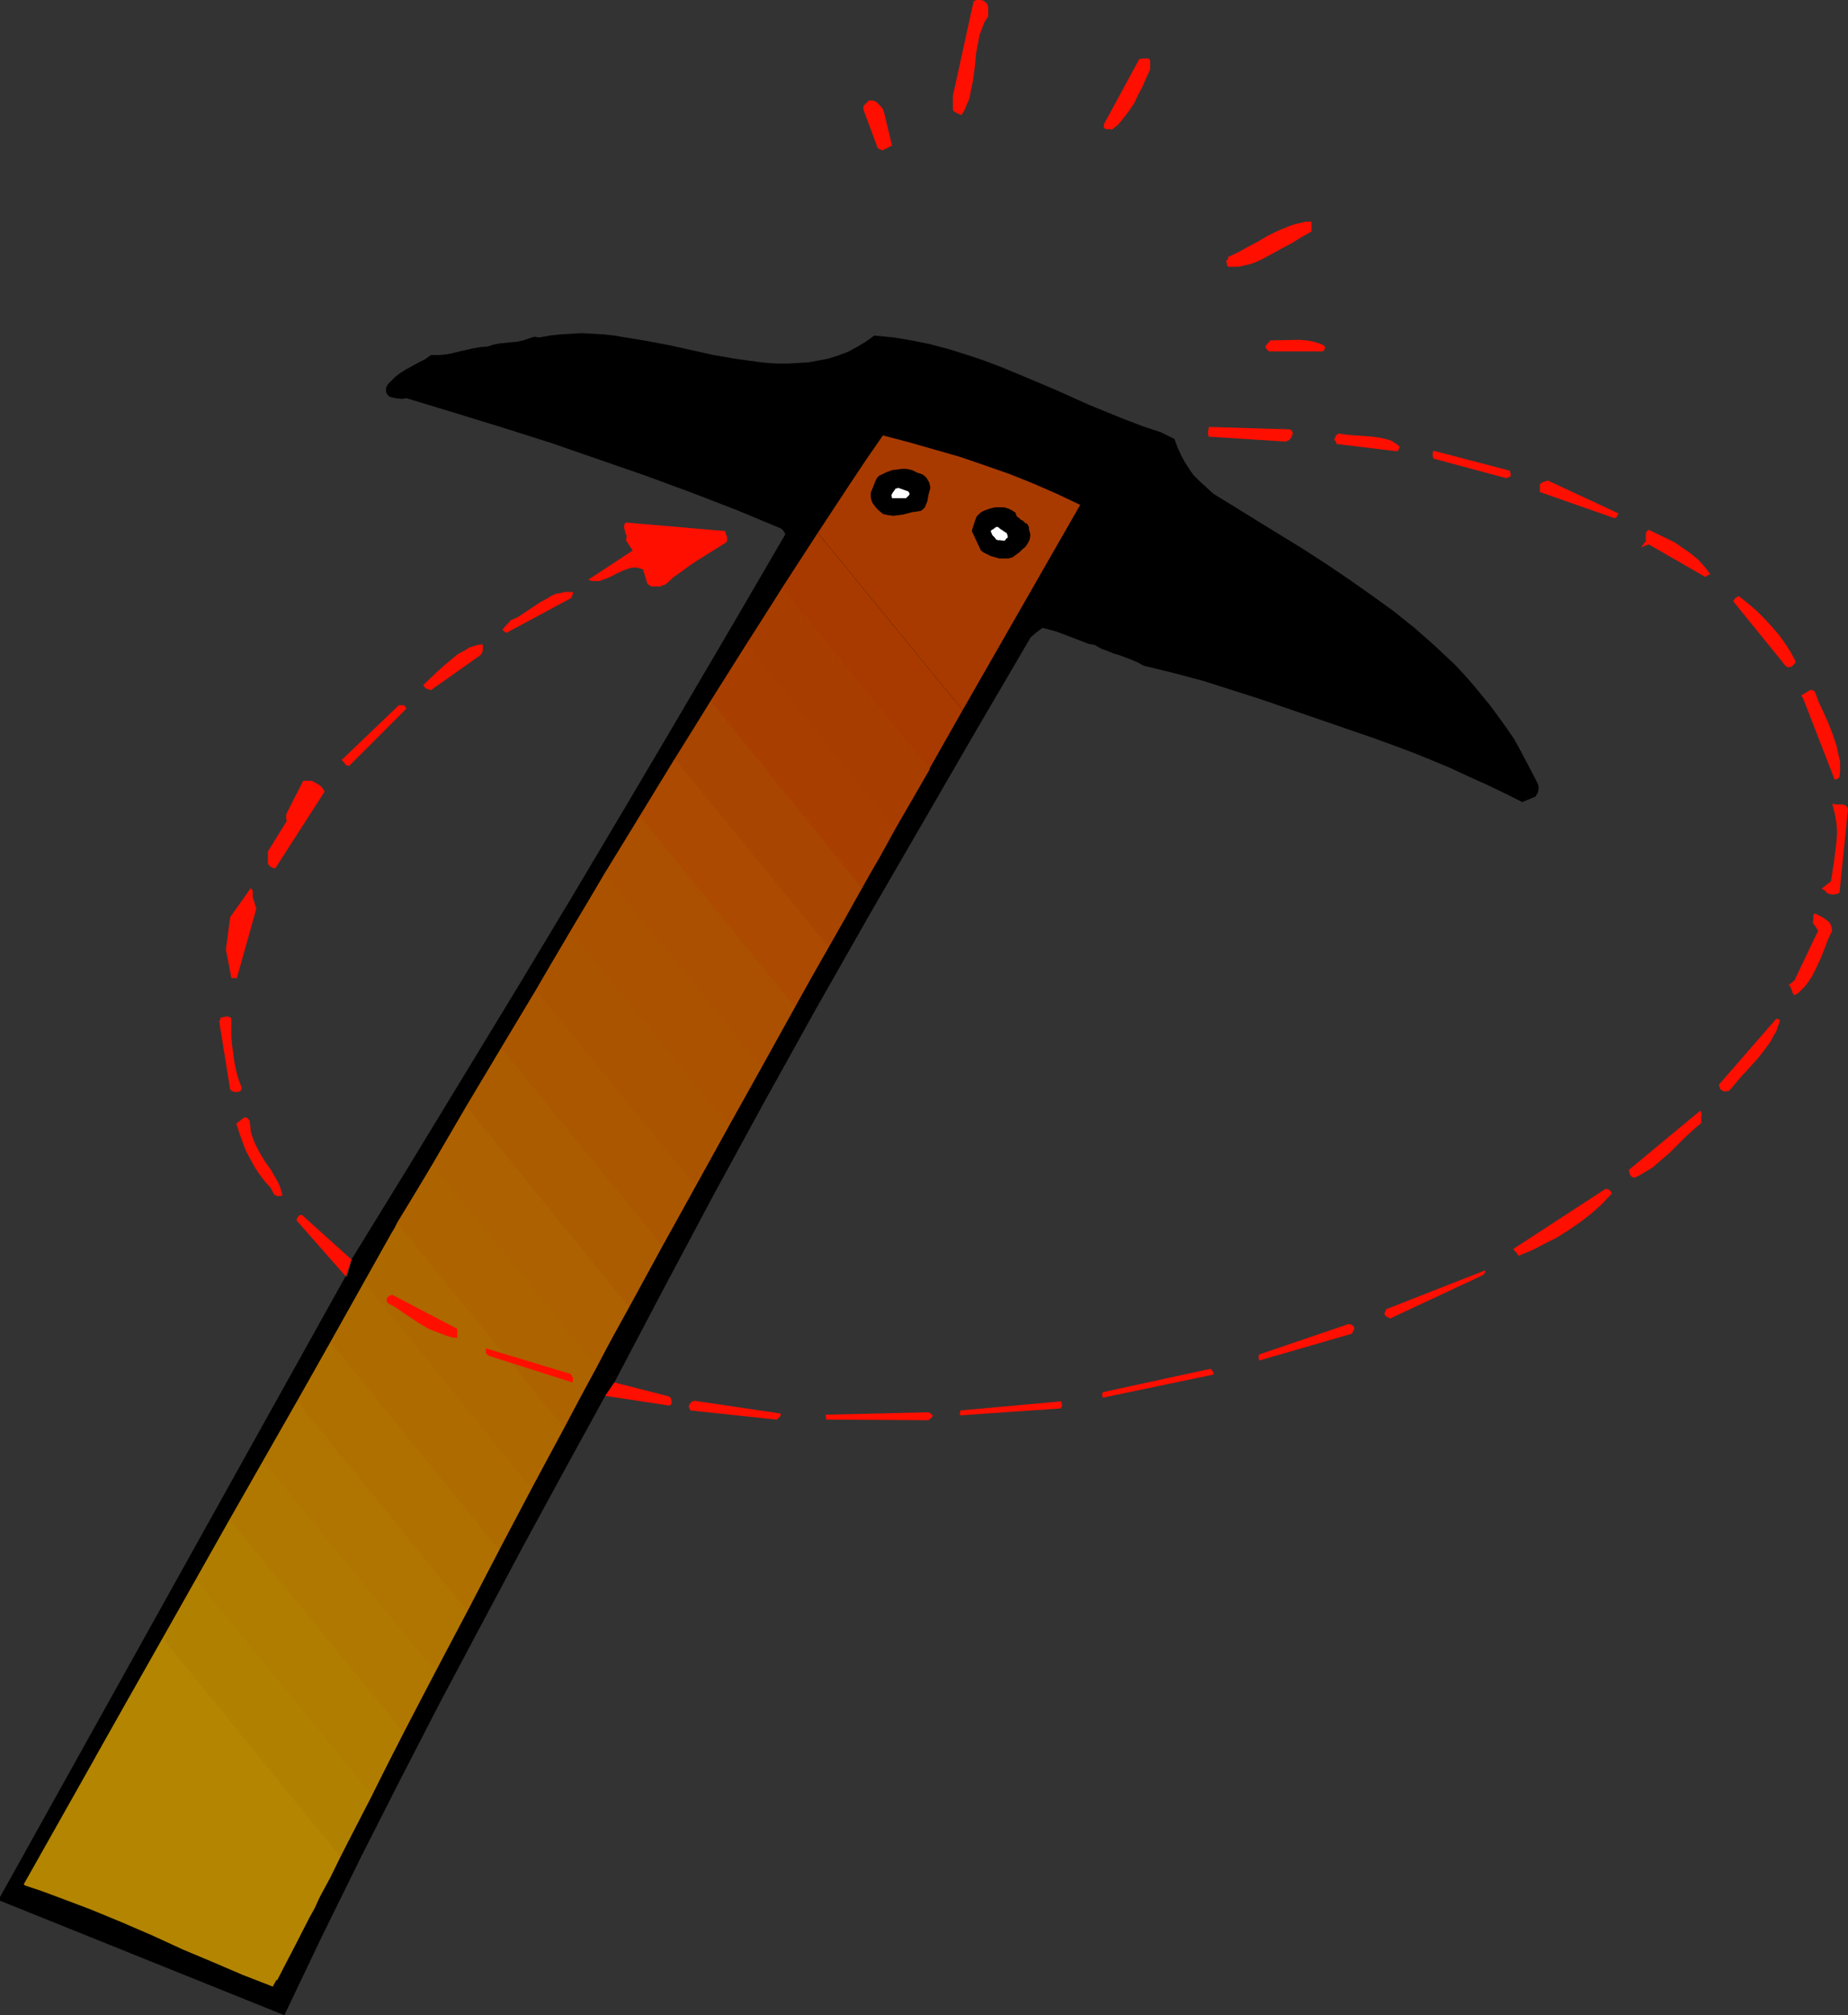
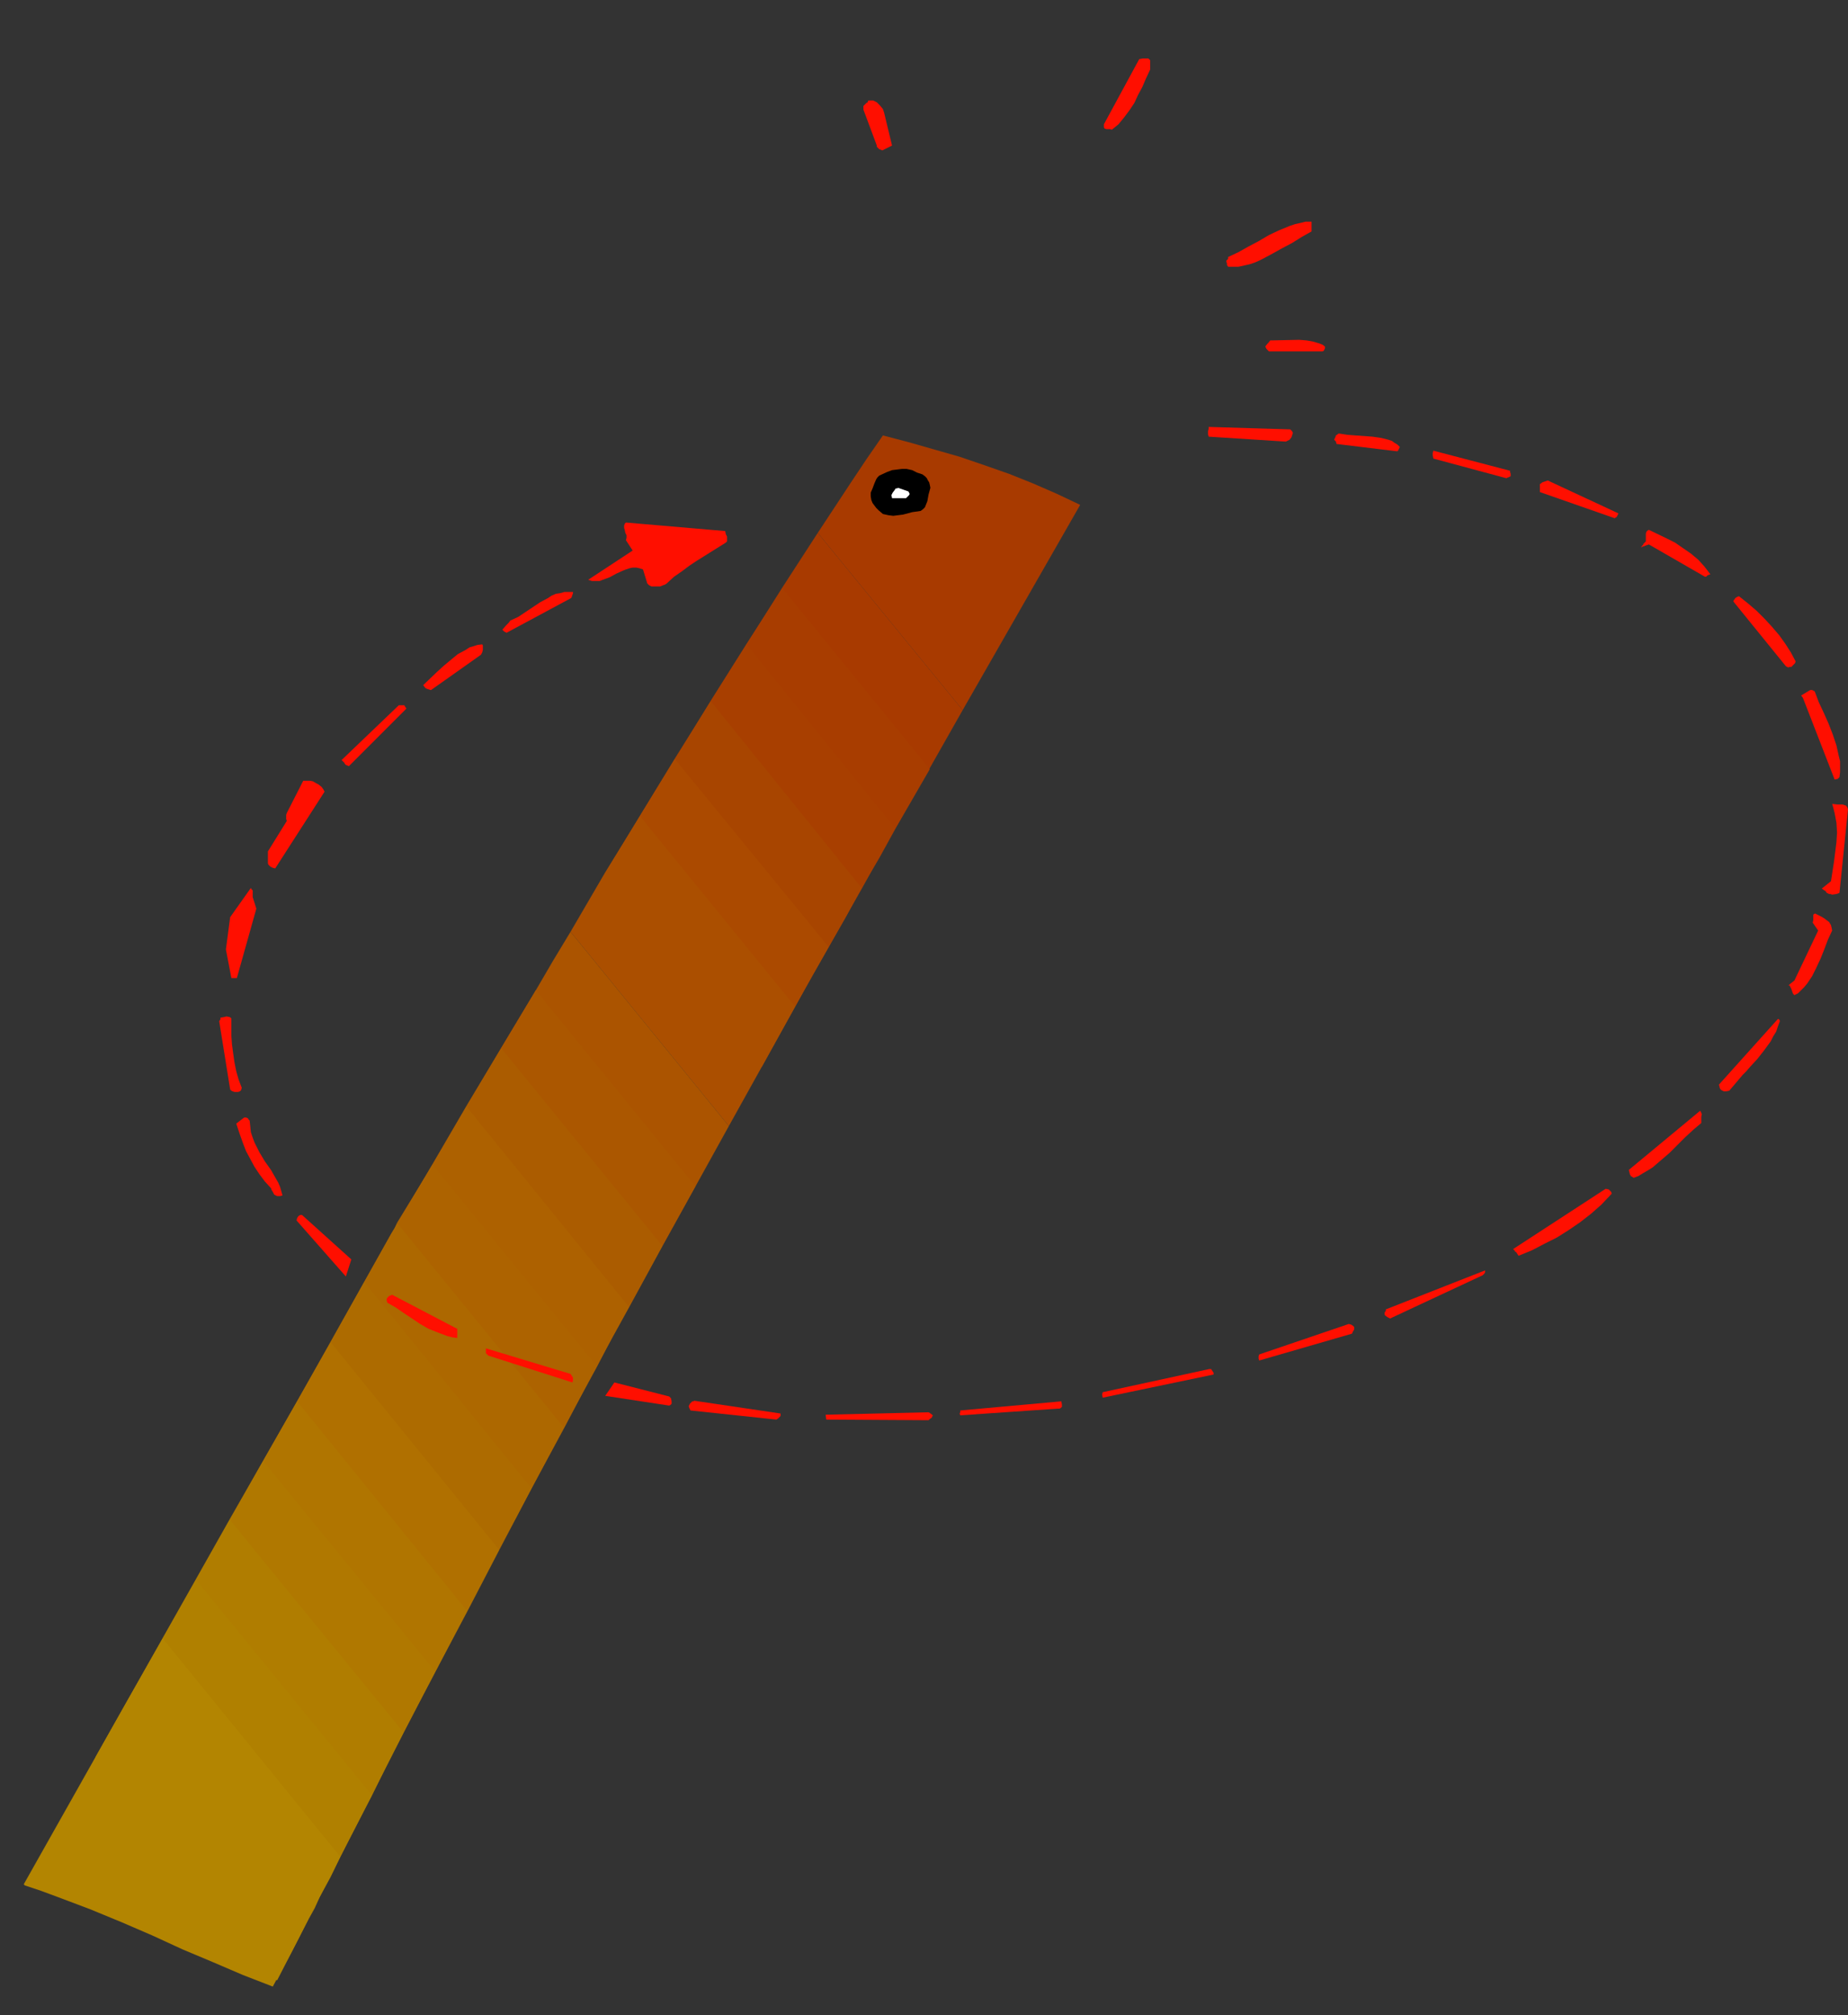
<svg xmlns="http://www.w3.org/2000/svg" xmlns:ns1="http://sodipodi.sourceforge.net/DTD/sodipodi-0.dtd" xmlns:ns2="http://www.inkscape.org/namespaces/inkscape" version="1.0" width="129.766mm" height="141.46mm" id="svg62" ns1:docname="T-Square 03.wmf">
  <rect width="100%" height="100%" fill="#333333" stroke="none" />
  <ns1:namedview id="namedview62" pagecolor="#ffffff" bordercolor="#000000" borderopacity="0.25" ns2:showpageshadow="2" ns2:pageopacity="0.0" ns2:pagecheckerboard="0" ns2:deskcolor="#d1d1d1" ns2:document-units="mm" />
  <defs id="defs1">
    <pattern id="WMFhbasepattern" patternUnits="userSpaceOnUse" width="6" height="6" x="0" y="0" />
  </defs>
  <path style="fill:#ff0f00;fill-opacity:1;fill-rule:evenodd;stroke:none" d="m 91.789,338.66 -13.09,-14.865 0.162,-0.646 0.323,-0.485 0.485,-0.323 h 0.485 l 13.09,11.795 z" id="path1" />
-   <path style="fill:#000000;fill-opacity:1;fill-rule:evenodd;stroke:none" d="m 163.054,366.774 13.09,-24.882 13.251,-24.882 13.574,-24.882 13.736,-24.721 14.059,-24.721 14.221,-24.559 14.221,-24.559 14.382,-24.559 0.646,-0.485 0.485,-0.485 0.646,-0.485 0.646,-0.485 0.646,-0.485 1.939,0.485 1.778,0.485 6.787,2.585 1.616,0.646 1.778,0.323 1.616,0.969 1.778,0.646 1.616,0.646 1.616,0.485 3.394,1.293 1.454,0.646 1.454,0.808 7.918,1.939 7.918,2.1 7.595,2.424 7.595,2.424 15.029,5.17 15.029,5.17 5.333,1.939 5.171,1.939 5.171,2.1 5.01,2.1 4.848,2.262 4.686,2.1 4.686,2.262 4.525,2.262 3.555,-1.454 0.323,-0.646 0.323,-0.485 0.162,-1.293 -0.162,-0.808 -0.323,-0.646 -0.323,-0.646 -0.323,-0.646 -1.778,-3.393 -1.778,-3.393 -1.778,-3.231 -2.101,-3.07 -2.101,-2.908 -2.262,-3.07 -2.262,-2.747 -2.262,-2.747 -2.424,-2.747 -2.424,-2.585 -2.586,-2.424 -2.747,-2.585 -5.333,-4.686 -5.656,-4.524 -5.818,-4.201 -5.979,-4.201 -5.979,-4.039 -5.979,-3.878 -12.12,-7.432 -5.979,-3.716 -5.818,-3.555 -1.939,-1.777 -1.778,-1.616 -1.616,-1.616 -1.131,-1.616 -1.131,-1.777 -0.97,-1.777 -0.97,-2.1 -0.808,-2.262 -3.555,-1.777 -4.848,-1.616 -4.686,-1.777 -9.534,-3.878 -9.373,-4.201 -9.211,-3.878 -4.686,-1.939 -4.686,-1.777 -4.848,-1.616 -4.686,-1.454 -4.848,-1.293 -4.848,-0.969 -4.848,-0.808 -5.01,-0.485 -2.262,1.616 -2.424,1.454 -2.424,1.293 -2.586,0.969 -2.586,0.808 -2.586,0.485 -2.586,0.485 -2.747,0.162 -2.747,0.162 h -2.747 l -2.747,-0.162 -2.747,-0.323 -5.818,-0.808 -5.656,-0.969 -11.635,-2.585 -5.979,-1.131 -5.818,-0.969 -2.909,-0.485 -2.909,-0.323 -2.909,-0.162 -2.909,-0.162 -2.747,0.162 -2.747,0.162 -2.909,0.323 -2.747,0.485 h -0.485 l -0.485,-0.162 h -0.323 -0.162 l -1.454,0.485 -1.454,0.485 -1.454,0.323 -1.616,0.162 -3.232,0.323 -1.616,0.323 -1.454,0.485 -1.939,0.162 -1.939,0.323 -3.555,0.808 -1.939,0.485 -1.778,0.323 -1.778,0.162 h -2.101 l -1.616,1.131 -1.616,0.808 -3.232,1.777 -1.616,0.969 -1.454,1.131 -1.293,1.293 -0.646,0.646 -0.485,0.969 v 0.646 0.485 l 0.162,0.323 0.485,0.646 0.485,0.323 0.808,0.162 0.646,0.162 1.616,0.162 1.293,-0.162 12.766,3.878 12.605,3.878 12.766,4.039 12.605,4.363 12.605,4.363 12.282,4.524 12.12,4.686 5.818,2.424 5.818,2.424 0.646,0.646 0.162,0.323 0.323,0.485 -14.221,24.398 -14.221,24.236 -14.221,24.075 -14.221,23.913 -14.382,23.913 -14.544,23.913 -14.544,23.913 -14.706,23.913 v 0.323 l -1.293,4.524 -0.323,-0.323 L 0,503.305 v 0.969 l 75.467,30.376 10.019,-21.005 10.342,-21.005 10.504,-20.682 10.666,-20.682 10.827,-20.358 10.827,-20.358 10.989,-20.197 10.989,-20.035 z" id="path2" />
  <path style="fill:#ff0f00;fill-opacity:1;fill-rule:evenodd;stroke:none" d="m 160.63,370.329 16.968,2.585 0.323,-0.162 0.323,-0.323 v -0.323 -0.323 l -0.162,-0.808 -0.323,-0.323 -0.162,-0.162 -14.544,-3.716 z" id="path3" />
  <path style="fill:#a83a00;fill-opacity:1;fill-rule:evenodd;stroke:none" d="m 255.489,188.396 31.189,-54.451 -6.141,-2.908 -6.302,-2.747 -6.464,-2.585 -6.464,-2.262 -6.626,-2.262 -6.787,-1.939 -6.787,-1.939 -6.787,-1.777 -4.363,6.301 -4.202,6.301 -4.363,6.625 -4.363,6.625 z" id="path4" />
  <path style="fill:#a83a00;fill-opacity:1;fill-rule:evenodd;stroke:none" d="m 255.489,188.396 -8.888,15.673 -9.05,15.673 -39.43,-48.796 9.373,-14.865 9.534,-14.703 z" id="path5" />
  <path style="fill:#a83d00;fill-opacity:1;fill-rule:evenodd;stroke:none" d="m 246.763,204.069 -9.05,15.673 -4.363,7.917 -4.686,7.917 -40.077,-49.603 4.686,-7.432 4.686,-7.432 9.696,-15.026 z" id="path6" />
  <path style="fill:#a83f00;fill-opacity:1;fill-rule:evenodd;stroke:none" d="m 237.552,219.741 -8.726,15.834 -8.888,15.673 -40.885,-49.927 9.534,-15.188 9.534,-15.188 z" id="path7" />
  <path style="fill:#a84500;fill-opacity:1;fill-rule:evenodd;stroke:none" d="m 228.664,235.576 -4.202,7.756 -9.05,15.834 -4.363,7.917 -41.208,-50.573 18.746,-30.538 z" id="path8" />
  <path style="fill:#ab4a00;fill-opacity:1;fill-rule:evenodd;stroke:none" d="m 219.937,251.248 -9.05,15.996 -8.726,15.834 -41.693,-51.219 9.211,-15.188 9.373,-15.35 z" id="path9" />
  <path style="fill:#ab4f00;fill-opacity:1;fill-rule:evenodd;stroke:none" d="m 211.049,267.083 -17.614,31.669 -42.016,-51.542 9.05,-15.511 9.373,-15.188 z" id="path10" />
-   <path style="fill:#ab5200;fill-opacity:1;fill-rule:evenodd;stroke:none" d="m 202.161,283.079 -8.888,15.834 -8.726,15.834 -42.339,-52.027 9.05,-15.511 9.211,-15.35 z" id="path11" />
  <path style="fill:#ab5400;fill-opacity:1;fill-rule:evenodd;stroke:none" d="m 193.435,298.751 -17.614,31.83 -42.824,-52.512 9.211,-15.35 4.525,-7.756 4.686,-7.756 z" id="path12" />
  <path style="fill:#ab5700;fill-opacity:1;fill-rule:evenodd;stroke:none" d="m 184.547,314.747 -8.888,15.996 -8.726,15.996 -43.147,-53.158 9.211,-15.511 9.211,-15.35 z" id="path13" />
  <path style="fill:#ab5c00;fill-opacity:1;fill-rule:evenodd;stroke:none" d="m 175.821,330.582 -8.726,15.996 -8.726,15.834 -43.632,-53.481 9.05,-15.511 9.211,-15.35 z" id="path14" />
  <path style="fill:#ad6100;fill-opacity:1;fill-rule:evenodd;stroke:none" d="m 166.933,346.739 -4.363,7.917 -4.202,8.079 -8.726,15.996 -44.278,-54.289 9.373,-15.35 9.05,-15.511 z" id="path15" />
  <path style="fill:#ad6300;fill-opacity:1;fill-rule:evenodd;stroke:none" d="m 158.368,362.412 -8.565,16.319 -8.726,16.157 -44.44,-54.774 7.272,-12.926 5.494,-9.21 5.333,-9.048 z" id="path16" />
  <path style="fill:#ad6800;fill-opacity:1;fill-rule:evenodd;stroke:none" d="m 149.641,378.731 -8.565,16.157 -8.565,16.319 -44.763,-55.097 16.16,-28.922 0.808,-1.293 0.646,-1.454 z" id="path17" />
  <path style="fill:#ad6b00;fill-opacity:1;fill-rule:evenodd;stroke:none" d="m 141.077,394.888 -4.202,7.917 -4.363,8.079 -4.363,8.24 -4.202,8.24 -45.086,-55.582 17.776,-31.669 z" id="path18" />
  <path style="fill:#b07000;fill-opacity:1;fill-rule:evenodd;stroke:none" d="m 132.512,411.207 -8.403,16.157 -8.565,16.157 -45.733,-55.905 17.938,-31.507 z" id="path19" />
  <path style="fill:#b07500;fill-opacity:1;fill-rule:evenodd;stroke:none" d="m 123.947,427.365 -8.403,16.157 -8.403,16.157 -46.218,-56.551 17.938,-31.345 z" id="path20" />
  <path style="fill:#b07800;fill-opacity:1;fill-rule:evenodd;stroke:none" d="m 115.544,443.522 -4.363,8.24 -4.202,8.079 -4.202,8.24 -4.04,8.24 -46.702,-57.197 17.776,-31.507 z" id="path21" />
  <path style="fill:#b07d00;fill-opacity:1;fill-rule:evenodd;stroke:none" d="m 107.141,459.68 -8.403,16.481 -8.403,16.481 -47.187,-58.005 17.776,-31.507 z" id="path22" />
  <path style="fill:#b08000;fill-opacity:1;fill-rule:evenodd;stroke:none" d="m 81.931,509.122 1.616,-2.908 1.293,-2.908 6.949,-13.572 6.949,-13.411 -46.702,-57.197 -17.938,31.507 z" id="path23" />
  <path style="fill:#b38501;fill-opacity:1;fill-rule:evenodd;stroke:none" d="m 73.528,525.441 5.656,-10.987 2.747,-5.494 2.909,-5.655 2.909,-5.332 2.586,-5.332 -47.187,-58.005 -17.776,31.507 z" id="path24" />
  <path style="fill:#b38501;fill-opacity:1;fill-rule:evenodd;stroke:none" d="m 6.626,500.235 4.363,1.454 4.363,1.616 8.565,3.231 8.242,3.393 8.242,3.555 8.08,3.716 8.08,3.393 7.918,3.393 7.918,3.07 2.424,-4.524 2.424,-4.363 4.686,-9.048 -47.834,-58.49 -27.795,49.28 z" id="path25" />
  <path style="fill:#ff0f00;fill-opacity:1;fill-rule:evenodd;stroke:none" d="m 58.176,270.961 2.909,18.096 0.323,0.323 0.323,0.162 0.485,0.162 h 0.485 0.485 l 0.485,-0.162 0.323,-0.323 0.162,-0.646 -0.808,-2.1 -0.646,-2.262 -0.485,-2.424 -0.323,-2.262 -0.323,-2.424 -0.162,-2.262 v -4.524 l -0.162,-0.323 -0.323,-0.162 -0.808,-0.162 -0.646,0.162 -0.97,0.162 v 0.485 l -0.162,0.162 z" id="path26" />
  <path style="fill:#ff0f00;fill-opacity:1;fill-rule:evenodd;stroke:none" d="m 59.954,251.895 1.454,7.594 h 1.454 l 5.171,-18.419 -0.97,-3.07 v -0.323 -0.646 -0.808 l -0.323,-0.323 -0.162,-0.323 -5.494,7.756 z" id="path27" />
  <path style="fill:#ff0f00;fill-opacity:1;fill-rule:evenodd;stroke:none" d="m 62.862,298.59 0.808,2.424 0.808,2.262 0.808,2.1 1.131,2.1 1.131,2.1 1.293,1.939 1.454,1.939 1.616,1.777 0.162,0.485 0.323,0.485 0.162,0.323 v 0 l 0.162,0.323 0.162,0.162 0.646,0.323 h 0.808 l 0.646,-0.162 -0.323,-1.131 -0.323,-1.131 -0.485,-1.131 -0.646,-1.131 -1.293,-2.262 -1.616,-2.262 -1.454,-2.424 -0.646,-1.293 -0.646,-1.293 -0.485,-1.293 -0.485,-1.454 -0.162,-1.616 -0.162,-1.454 -0.323,-0.323 -0.162,-0.323 -0.485,-0.162 h -0.485 l -2.101,1.616 z" id="path28" />
  <path style="fill:#ff0f00;fill-opacity:1;fill-rule:evenodd;stroke:none" d="m 71.104,225.881 v 2.908 0.323 l 0.162,0.323 0.485,0.485 0.646,0.323 0.646,0.162 13.09,-20.358 -0.323,-0.646 -0.485,-0.646 -0.808,-0.646 -0.646,-0.323 -0.808,-0.485 -0.808,-0.162 h -0.97 -0.808 l -4.363,8.563 -0.162,0.485 v 1.131 l 0.162,0.485 z" id="path29" />
  <path style="fill:#ff0f00;fill-opacity:1;fill-rule:evenodd;stroke:none" d="m 91.465,202.453 v 0.162 l 0.323,0.323 0.808,0.323 15.19,-15.188 v -0.323 h -0.162 v -0.162 l -0.162,-0.162 -0.162,-0.323 h -1.454 l -15.19,14.542 z" id="path30" />
  <path style="fill:#ff0f00;fill-opacity:1;fill-rule:evenodd;stroke:none" d="m 102.616,344.962 0.162,0.646 2.262,1.293 2.101,1.454 4.363,2.908 2.262,1.293 2.424,0.969 2.586,0.969 1.293,0.323 1.293,0.162 v -2.424 l -17.291,-9.048 -0.323,0.162 -0.485,0.162 -0.485,0.485 -0.162,0.323 z" id="path31" />
  <path style="fill:#ff0f00;fill-opacity:1;fill-rule:evenodd;stroke:none" d="m 112.797,182.418 0.162,0.162 0.323,0.162 0.485,0.162 0.485,0.162 h 0.162 l 13.251,-9.371 0.323,-0.646 0.162,-0.646 v -0.808 -0.323 l -0.162,-0.323 -1.293,0.162 -0.97,0.323 -1.131,0.323 -0.97,0.646 -2.101,1.131 -1.778,1.454 -1.939,1.616 -1.778,1.616 -3.717,3.555 z" id="path32" />
  <path style="fill:#ff0f00;fill-opacity:1;fill-rule:evenodd;stroke:none" d="m 128.957,358.857 v 0.162 l 0.162,0.162 v 0 l 0.162,0.162 0.162,0.162 0.162,0.162 22.301,7.109 0.162,-0.485 v -0.808 l -0.323,-0.485 -0.323,-0.485 -22.462,-6.786 z" id="path33" />
  <path style="fill:#ff0f00;fill-opacity:1;fill-rule:evenodd;stroke:none" d="m 133.805,167.553 0.646,0.323 17.13,-9.21 0.162,-0.323 0.162,-0.485 0.162,-0.485 v -0.323 h -1.131 -1.131 l -1.131,0.323 -1.131,0.162 -1.131,0.485 -0.97,0.646 -2.101,1.131 -3.878,2.585 -1.939,1.293 -2.101,0.969 -0.323,0.485 -0.323,0.323 -0.485,0.485 -0.97,1.131 z" id="path34" />
  <path style="fill:#ff0f00;fill-opacity:1;fill-rule:evenodd;stroke:none" d="m 156.105,153.819 0.97,0.323 h 1.131 0.97 l 0.808,-0.323 1.778,-0.646 1.778,-0.969 1.778,-0.808 0.808,-0.323 0.97,-0.323 0.808,-0.162 h 0.97 l 0.808,0.162 0.97,0.323 1.131,3.716 0.485,0.485 0.646,0.323 h 0.808 0.808 0.646 l 0.808,-0.323 0.485,-0.162 0.485,-0.323 1.939,-1.777 2.101,-1.454 1.939,-1.454 1.939,-1.293 3.878,-2.424 3.878,-2.424 0.323,-0.323 v -0.485 -0.808 l -0.323,-0.646 -0.162,-0.808 -26.341,-2.262 -0.323,0.323 -0.162,0.485 v 0.646 l 0.162,0.485 0.162,0.808 0.323,0.646 v 0.646 l -0.162,0.646 1.778,2.747 z" id="path35" />
  <path style="fill:#ff0f00;fill-opacity:1;fill-rule:evenodd;stroke:none" d="m 182.931,373.56 0.323,0.646 22.786,2.424 0.485,-0.323 0.323,-0.323 0.323,-0.323 v -0.646 l -22.947,-3.393 -0.162,0.162 h -0.323 l -0.323,0.323 -0.323,0.323 -0.323,0.646 z" id="path36" />
  <path style="fill:#ff0f00;fill-opacity:1;fill-rule:evenodd;stroke:none" d="m 219.129,375.499 0.162,1.131 27.149,0.162 0.162,-0.162 0.162,-0.162 0.485,-0.323 0.323,-0.646 -0.162,-0.162 h -0.162 v -0.162 l -0.323,-0.162 -0.162,-0.162 -0.323,-0.162 -27.31,0.646 z" id="path37" />
  <path style="fill:#ff0f00;fill-opacity:1;fill-rule:evenodd;stroke:none" d="m 229.149,29.083 3.555,9.533 v 0.323 l 0.323,0.323 0.323,0.323 0.485,0.162 0.323,0.162 2.586,-1.293 -2.101,-8.725 -0.162,-0.485 -0.162,-0.485 -0.808,-0.969 -0.808,-0.808 -0.97,-0.485 h -1.293 l -0.162,0.485 -0.323,0.162 -0.323,0.323 -0.485,0.485 z" id="path38" />
  <path style="fill:#000000;fill-opacity:1;fill-rule:evenodd;stroke:none" d="m 231.088,130.714 v 0.969 l 0.162,0.969 0.323,0.808 0.485,0.646 0.485,0.646 0.646,0.646 1.131,0.969 1.454,0.323 1.293,0.162 1.293,-0.162 1.293,-0.162 2.424,-0.646 1.131,-0.162 1.131,-0.162 0.646,-0.485 0.485,-0.485 0.323,-0.808 0.323,-0.808 0.323,-1.777 0.485,-1.777 -0.162,-0.808 -0.162,-0.646 -0.323,-0.485 -0.323,-0.646 -0.485,-0.485 -0.646,-0.485 -1.454,-0.485 -1.293,-0.646 -1.454,-0.323 h -1.293 l -1.293,0.162 -1.293,0.162 -1.293,0.485 -2.101,0.969 -0.485,0.485 -0.323,0.485 -0.485,1.131 -0.485,1.293 z" id="path39" />
  <path style="fill:#ffffff;fill-opacity:1;fill-rule:evenodd;stroke:none" d="m 236.744,132.168 h 3.07 0.646 l 0.485,-0.485 0.323,-0.323 0.162,-0.323 -0.162,-0.323 -0.162,-0.323 -2.747,-0.969 -0.323,0.162 h -0.323 l -0.323,0.485 -0.485,0.646 -0.323,0.646 z" id="path40" />
-   <path style="fill:#ff0f00;fill-opacity:1;fill-rule:evenodd;stroke:none" d="m 252.904,25.367 v 3.716 l 0.162,0.323 0.162,0.162 0.485,0.323 0.646,0.323 0.808,0.323 0.808,-1.293 0.646,-1.616 0.646,-1.454 0.323,-1.616 0.323,-1.616 0.323,-1.616 0.485,-3.555 0.323,-3.555 0.646,-3.393 0.323,-1.616 0.646,-1.777 0.646,-1.616 0.97,-1.454 V 3.231 2.1 L 262.115,1.293 261.792,0.808 260.984,0.162 260.176,0 h -0.97 l -0.808,0.323 z" id="path41" />
  <path style="fill:#ff0f00;fill-opacity:1;fill-rule:evenodd;stroke:none" d="m 254.681,375.015 0.162,0.485 25.856,-1.777 h 0.485 l 0.323,-0.162 0.162,-0.162 0.162,-0.162 v -0.646 l -0.162,-0.808 -26.826,2.424 v 0.162 0.323 z" id="path42" />
-   <path style="fill:#000000;fill-opacity:1;fill-rule:evenodd;stroke:none" d="m 257.913,140.893 2.424,5.17 0.646,0.485 0.97,0.485 0.97,0.485 1.131,0.323 1.131,0.323 h 1.131 1.293 l 1.131,-0.323 1.778,-1.293 0.808,-0.808 0.808,-0.646 0.646,-0.969 0.485,-0.969 0.162,-0.969 v -0.485 l -0.162,-0.646 -0.162,-0.485 v -0.646 l -0.485,-0.969 -0.485,-0.162 -0.323,-0.323 -0.323,-0.323 -0.646,-0.323 -0.323,-0.323 -0.162,-0.162 -0.323,-0.162 -0.323,-0.485 -0.162,-0.646 -0.97,-0.646 -0.97,-0.485 -1.131,-0.323 h -1.293 -1.131 l -1.293,0.323 -0.97,0.323 -1.131,0.485 -0.485,0.323 -0.485,0.485 -0.485,0.485 -0.323,0.808 -0.485,1.454 z" id="path43" />
-   <path style="fill:#ffffff;fill-opacity:1;fill-rule:evenodd;stroke:none" d="m 263.246,141.701 0.162,0.323 0.323,0.323 0.323,0.323 0.323,0.485 0.485,0.162 h 0.485 l 1.131,0.162 0.323,-0.162 v -0.162 h 0.162 v -0.162 l 0.162,-0.162 0.323,-0.162 v -0.485 l -0.162,-0.485 -0.162,-0.323 -0.323,-0.162 -0.97,-0.646 -0.485,-0.323 -0.323,-0.323 -0.485,-0.162 -0.323,0.162 -0.646,0.485 -0.323,0.162 -0.323,0.323 z" id="path44" />
  <path style="fill:#ff0f00;fill-opacity:1;fill-rule:evenodd;stroke:none" d="m 292.98,32.961 v 0.162 0.646 l 0.162,0.323 0.485,0.162 h 0.485 0.485 l 0.485,0.162 1.778,-1.454 1.454,-1.777 1.454,-1.939 1.293,-1.939 0.97,-2.1 1.131,-2.1 0.97,-2.262 1.131,-2.424 v -2.424 l -0.162,-0.162 -0.323,-0.323 h -0.646 -0.808 l -0.97,0.162 z" id="path45" />
  <path style="fill:#ff0f00;fill-opacity:1;fill-rule:evenodd;stroke:none" d="m 292.496,370.006 0.162,0.808 29.411,-6.14 v -0.485 l -0.323,-0.485 -0.323,-0.485 h -0.485 l -28.28,6.14 z" id="path46" />
  <path style="fill:#ff0f00;fill-opacity:1;fill-rule:evenodd;stroke:none" d="m 320.614,114.395 v 0.808 l 0.162,0.646 20.2,1.293 h 0.323 l 0.323,-0.162 0.646,-0.323 0.485,-0.646 0.323,-0.969 v -0.323 l -0.162,-0.323 -0.162,-0.162 -0.323,-0.323 -21.654,-0.646 v 0.485 z" id="path47" />
  <path style="fill:#ff0f00;fill-opacity:1;fill-rule:evenodd;stroke:none" d="m 325.462,69.154 v 0.323 l 0.162,0.323 v 0.485 l 0.323,0.485 h 1.454 1.293 l 1.454,-0.323 1.454,-0.323 1.454,-0.485 1.454,-0.646 2.747,-1.454 2.909,-1.616 2.747,-1.454 2.586,-1.616 2.586,-1.454 v -2.585 h -1.616 l -1.293,0.323 -1.454,0.323 -1.454,0.485 -2.747,1.131 -2.747,1.293 -2.747,1.616 -2.747,1.454 -2.586,1.454 -2.747,1.293 v 0.485 l -0.162,0.162 z" id="path48" />
  <path style="fill:#ff0f00;fill-opacity:1;fill-rule:evenodd;stroke:none" d="m 334.027,359.827 v 0.646 l 0.162,0.485 24.563,-7.109 0.162,-0.162 v -0.162 l 0.485,-0.808 v -0.323 -0.323 l -0.323,-0.323 -0.485,-0.323 -0.646,-0.162 -23.755,8.079 z" id="path49" />
  <path style="fill:#ff0f00;fill-opacity:1;fill-rule:evenodd;stroke:none" d="m 336.128,92.582 0.646,0.646 h 14.221 l 0.323,-0.162 0.162,-0.323 0.162,-0.323 v -0.485 l -0.646,-0.485 -0.808,-0.323 -1.616,-0.485 -1.778,-0.323 -1.939,-0.162 -7.757,0.162 -0.485,0.646 -0.323,0.323 -0.485,0.646 z" id="path50" />
  <path style="fill:#ff0f00;fill-opacity:1;fill-rule:evenodd;stroke:none" d="m 354.55,117.142 0.162,0.646 15.998,1.939 h 0.162 l 0.162,-0.162 0.162,-0.323 0.323,-0.646 -0.646,-0.646 -0.808,-0.485 -0.646,-0.485 -0.97,-0.323 -1.939,-0.485 -2.262,-0.323 -2.262,-0.162 -2.262,-0.162 -2.101,-0.162 -2.101,-0.323 h -0.323 l -0.162,0.162 -0.485,0.323 -0.162,0.485 -0.323,0.646 z" id="path51" />
  <path style="fill:#ff0f00;fill-opacity:1;fill-rule:evenodd;stroke:none" d="m 367.478,348.193 v 0.646 l 0.323,0.323 0.485,0.323 0.646,0.323 24.563,-11.472 0.162,-0.162 0.323,-0.323 0.162,-0.323 v -0.485 l -26.341,10.341 v 0.323 l -0.162,0.323 z" id="path52" />
  <path style="fill:#ff0f00;fill-opacity:1;fill-rule:evenodd;stroke:none" d="m 380.244,120.212 v 0.646 l 0.162,0.808 19.23,5.17 v 0 h 0.323 l 0.162,-0.162 v 0 h 0.162 l 0.323,-0.162 0.323,-0.162 v -0.646 l -0.162,-0.485 v -0.323 l -20.362,-5.332 z" id="path53" />
  <path style="fill:#ff0f00;fill-opacity:1;fill-rule:evenodd;stroke:none" d="m 402.06,331.874 v 0.162 l 0.323,0.162 0.646,0.969 3.555,-1.454 3.394,-1.777 3.232,-1.616 3.07,-1.939 3.07,-2.1 2.909,-2.262 2.747,-2.424 2.747,-2.908 -0.162,-0.485 -0.323,-0.323 -0.323,-0.323 -0.808,-0.162 -24.563,15.996 z" id="path54" />
  <path style="fill:#ff0f00;fill-opacity:1;fill-rule:evenodd;stroke:none" d="m 408.686,129.098 v 1.454 l 19.877,6.948 0.162,-0.162 0.323,-0.162 0.162,-0.323 0.323,-0.646 -18.746,-8.725 -0.97,0.323 -0.485,0.162 -0.646,0.485 z" id="path55" />
  <path style="fill:#ff0f00;fill-opacity:1;fill-rule:evenodd;stroke:none" d="m 432.603,311.677 0.162,0.162 v 0.162 l 0.323,0.162 0.485,0.323 1.293,-0.485 1.293,-0.808 1.131,-0.646 1.293,-0.808 2.262,-1.939 2.262,-1.939 2.101,-2.1 2.101,-2.1 2.101,-1.939 2.101,-1.777 v -0.646 -0.969 l 0.162,-0.808 -0.162,-0.162 v -0.162 0 0 l -0.162,-0.323 -0.162,-0.162 -18.907,15.673 z" id="path56" />
  <path style="fill:#ff0f00;fill-opacity:1;fill-rule:evenodd;stroke:none" d="m 436.158,144.932 h 0.162 l 0.323,-0.162 0.97,-0.323 14.867,8.563 h 0.323 l 0.162,-0.162 v 0 l 0.162,-0.162 0.323,-0.162 0.485,-0.162 -1.616,-2.1 -1.616,-1.777 -1.939,-1.616 -2.101,-1.454 -2.101,-1.454 -2.262,-1.131 -4.686,-2.262 -0.323,0.162 -0.323,0.323 -0.162,0.485 v 1.293 0.808 l -0.323,0.323 -0.323,0.323 v 0.162 l -0.323,0.323 -0.323,0.485 z" id="path57" />
-   <path style="fill:#ff0f00;fill-opacity:1;fill-rule:evenodd;stroke:none" d="m 456.196,287.764 0.162,0.646 0.162,0.485 0.323,0.323 0.646,0.323 h 0.646 l 0.808,-0.162 1.778,-2.1 1.778,-2.1 0.97,-0.969 0.97,-1.131 1.939,-2.1 1.778,-2.262 1.778,-2.424 0.646,-1.293 0.808,-1.293 0.485,-1.454 0.485,-1.293 v -0.162 l -0.162,-0.323 -0.323,-0.162 h -0.485 z" id="path58" />
+   <path style="fill:#ff0f00;fill-opacity:1;fill-rule:evenodd;stroke:none" d="m 456.196,287.764 0.162,0.646 0.162,0.485 0.323,0.323 0.646,0.323 h 0.646 l 0.808,-0.162 1.778,-2.1 1.778,-2.1 0.97,-0.969 0.97,-1.131 1.939,-2.1 1.778,-2.262 1.778,-2.424 0.646,-1.293 0.808,-1.293 0.485,-1.454 0.485,-1.293 v -0.162 l -0.162,-0.323 -0.323,-0.162 z" id="path58" />
  <path style="fill:#ff0f00;fill-opacity:1;fill-rule:evenodd;stroke:none" d="m 460.075,159.636 13.898,17.127 v 0 l 0.323,0.162 0.323,0.162 0.323,-0.162 h 0.485 l 0.323,-0.323 0.323,-0.323 0.323,-0.323 0.162,-0.485 -1.293,-2.424 -1.454,-2.262 -1.616,-2.262 -1.939,-2.262 -1.939,-2.1 -2.101,-2.1 -2.262,-1.939 -2.424,-1.939 -0.485,0.162 -0.485,0.323 -0.323,0.485 -0.162,0.162 z" id="path59" />
  <path style="fill:#ff0f00;fill-opacity:1;fill-rule:evenodd;stroke:none" d="m 474.619,261.428 h 0.323 l 0.162,0.323 0.323,0.646 0.323,0.969 0.162,0.323 0.323,0.323 0.97,-0.485 0.808,-0.808 0.808,-0.808 0.808,-0.969 1.293,-1.939 1.131,-2.262 1.131,-2.424 0.97,-2.424 0.97,-2.585 1.131,-2.424 -0.162,-0.808 -0.162,-0.646 -0.485,-0.808 -0.646,-0.485 -0.646,-0.485 -0.808,-0.485 -1.616,-0.808 -0.323,0.162 -0.162,0.162 v 0.646 0.808 l -0.162,0.646 1.454,2.1 -6.302,13.249 z" id="path60" />
  <path style="fill:#ff0f00;fill-opacity:1;fill-rule:evenodd;stroke:none" d="m 478.497,185.164 8.403,21.651 0.808,-0.162 0.162,-0.162 0.323,-0.323 0.162,-1.293 v -1.454 -1.454 l -0.323,-1.293 -0.646,-2.908 -0.97,-2.908 -1.131,-2.908 -1.293,-2.908 -1.293,-2.747 -0.97,-2.585 -0.162,-0.323 -0.323,-0.162 -0.323,-0.162 h -0.485 l -2.424,1.454 z" id="path61" />
  <path style="fill:#ff0f00;fill-opacity:1;fill-rule:evenodd;stroke:none" d="m 484.153,236.222 0.323,0.162 0.323,0.485 0.646,0.323 h 0.323 l 0.485,0.162 1.131,-0.162 0.485,-0.162 0.323,-0.162 2.262,-22.136 -0.162,-0.485 -0.323,-0.485 -0.485,-0.162 -0.485,-0.162 h -1.293 l -1.454,-0.162 0.323,1.131 0.323,1.293 0.485,2.585 0.162,2.585 -0.162,2.585 -0.323,2.585 -0.323,2.585 -0.808,5.17 -2.424,1.939 z" id="path62" />
</svg>